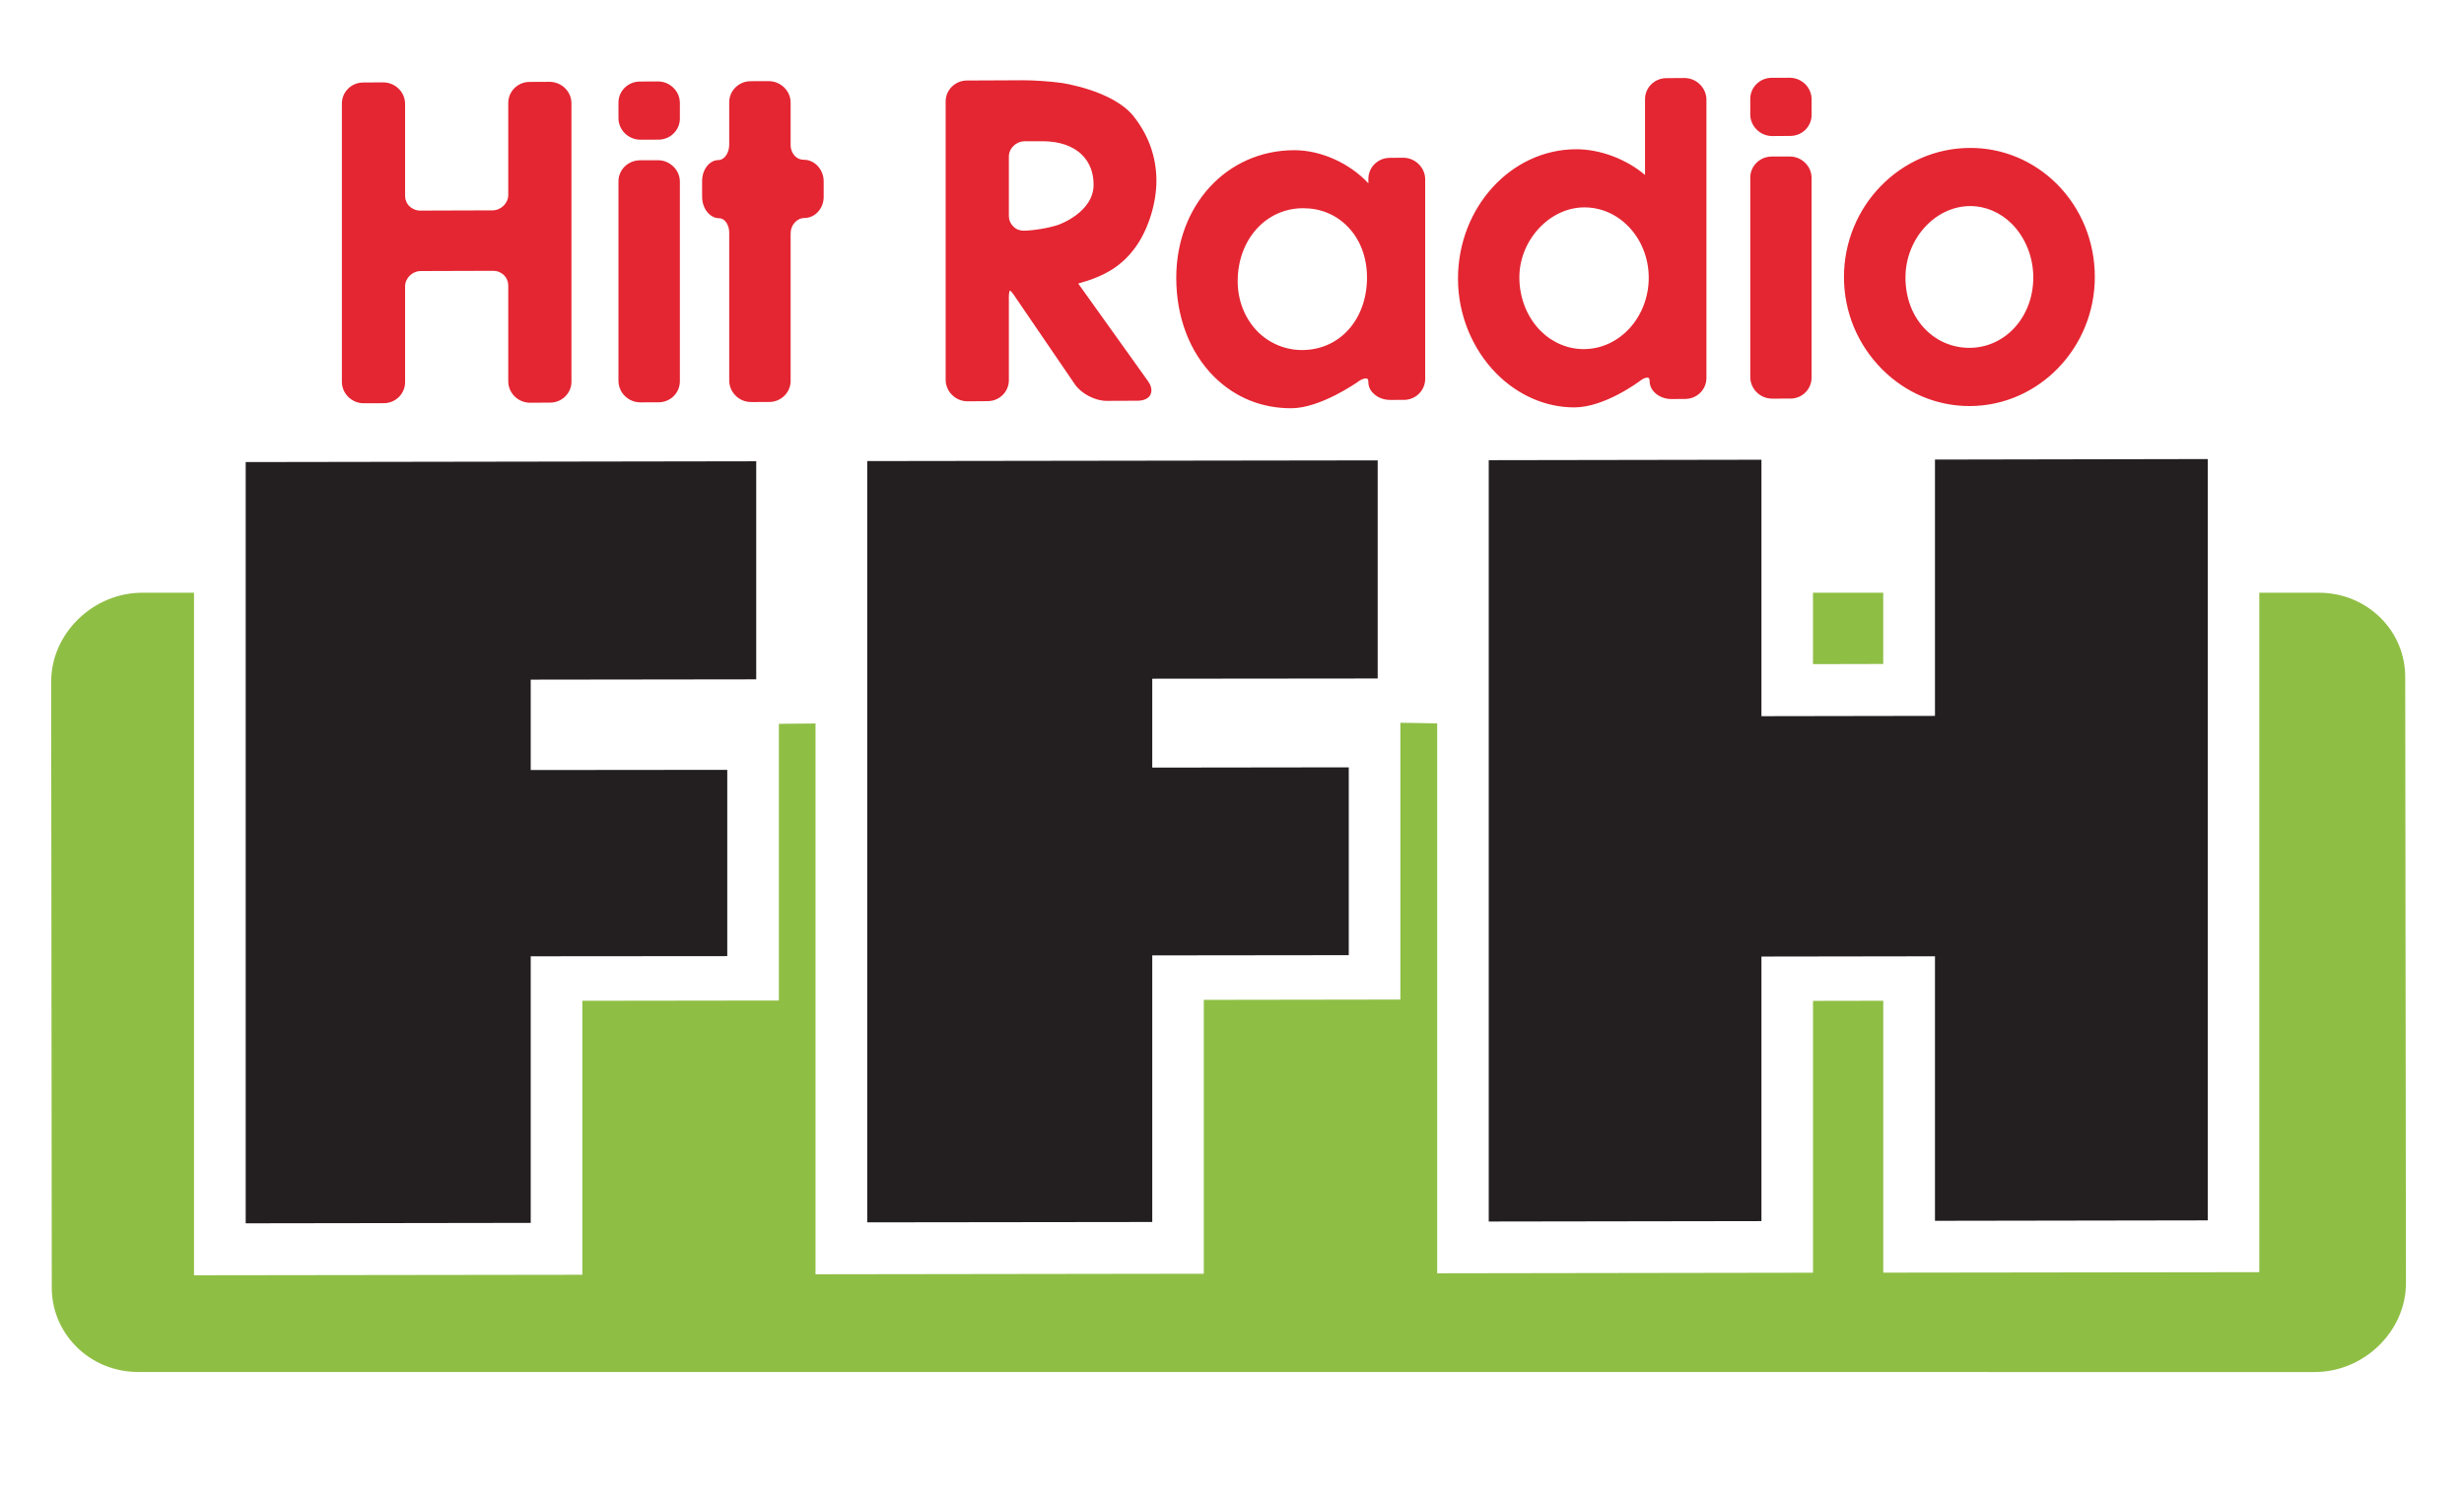
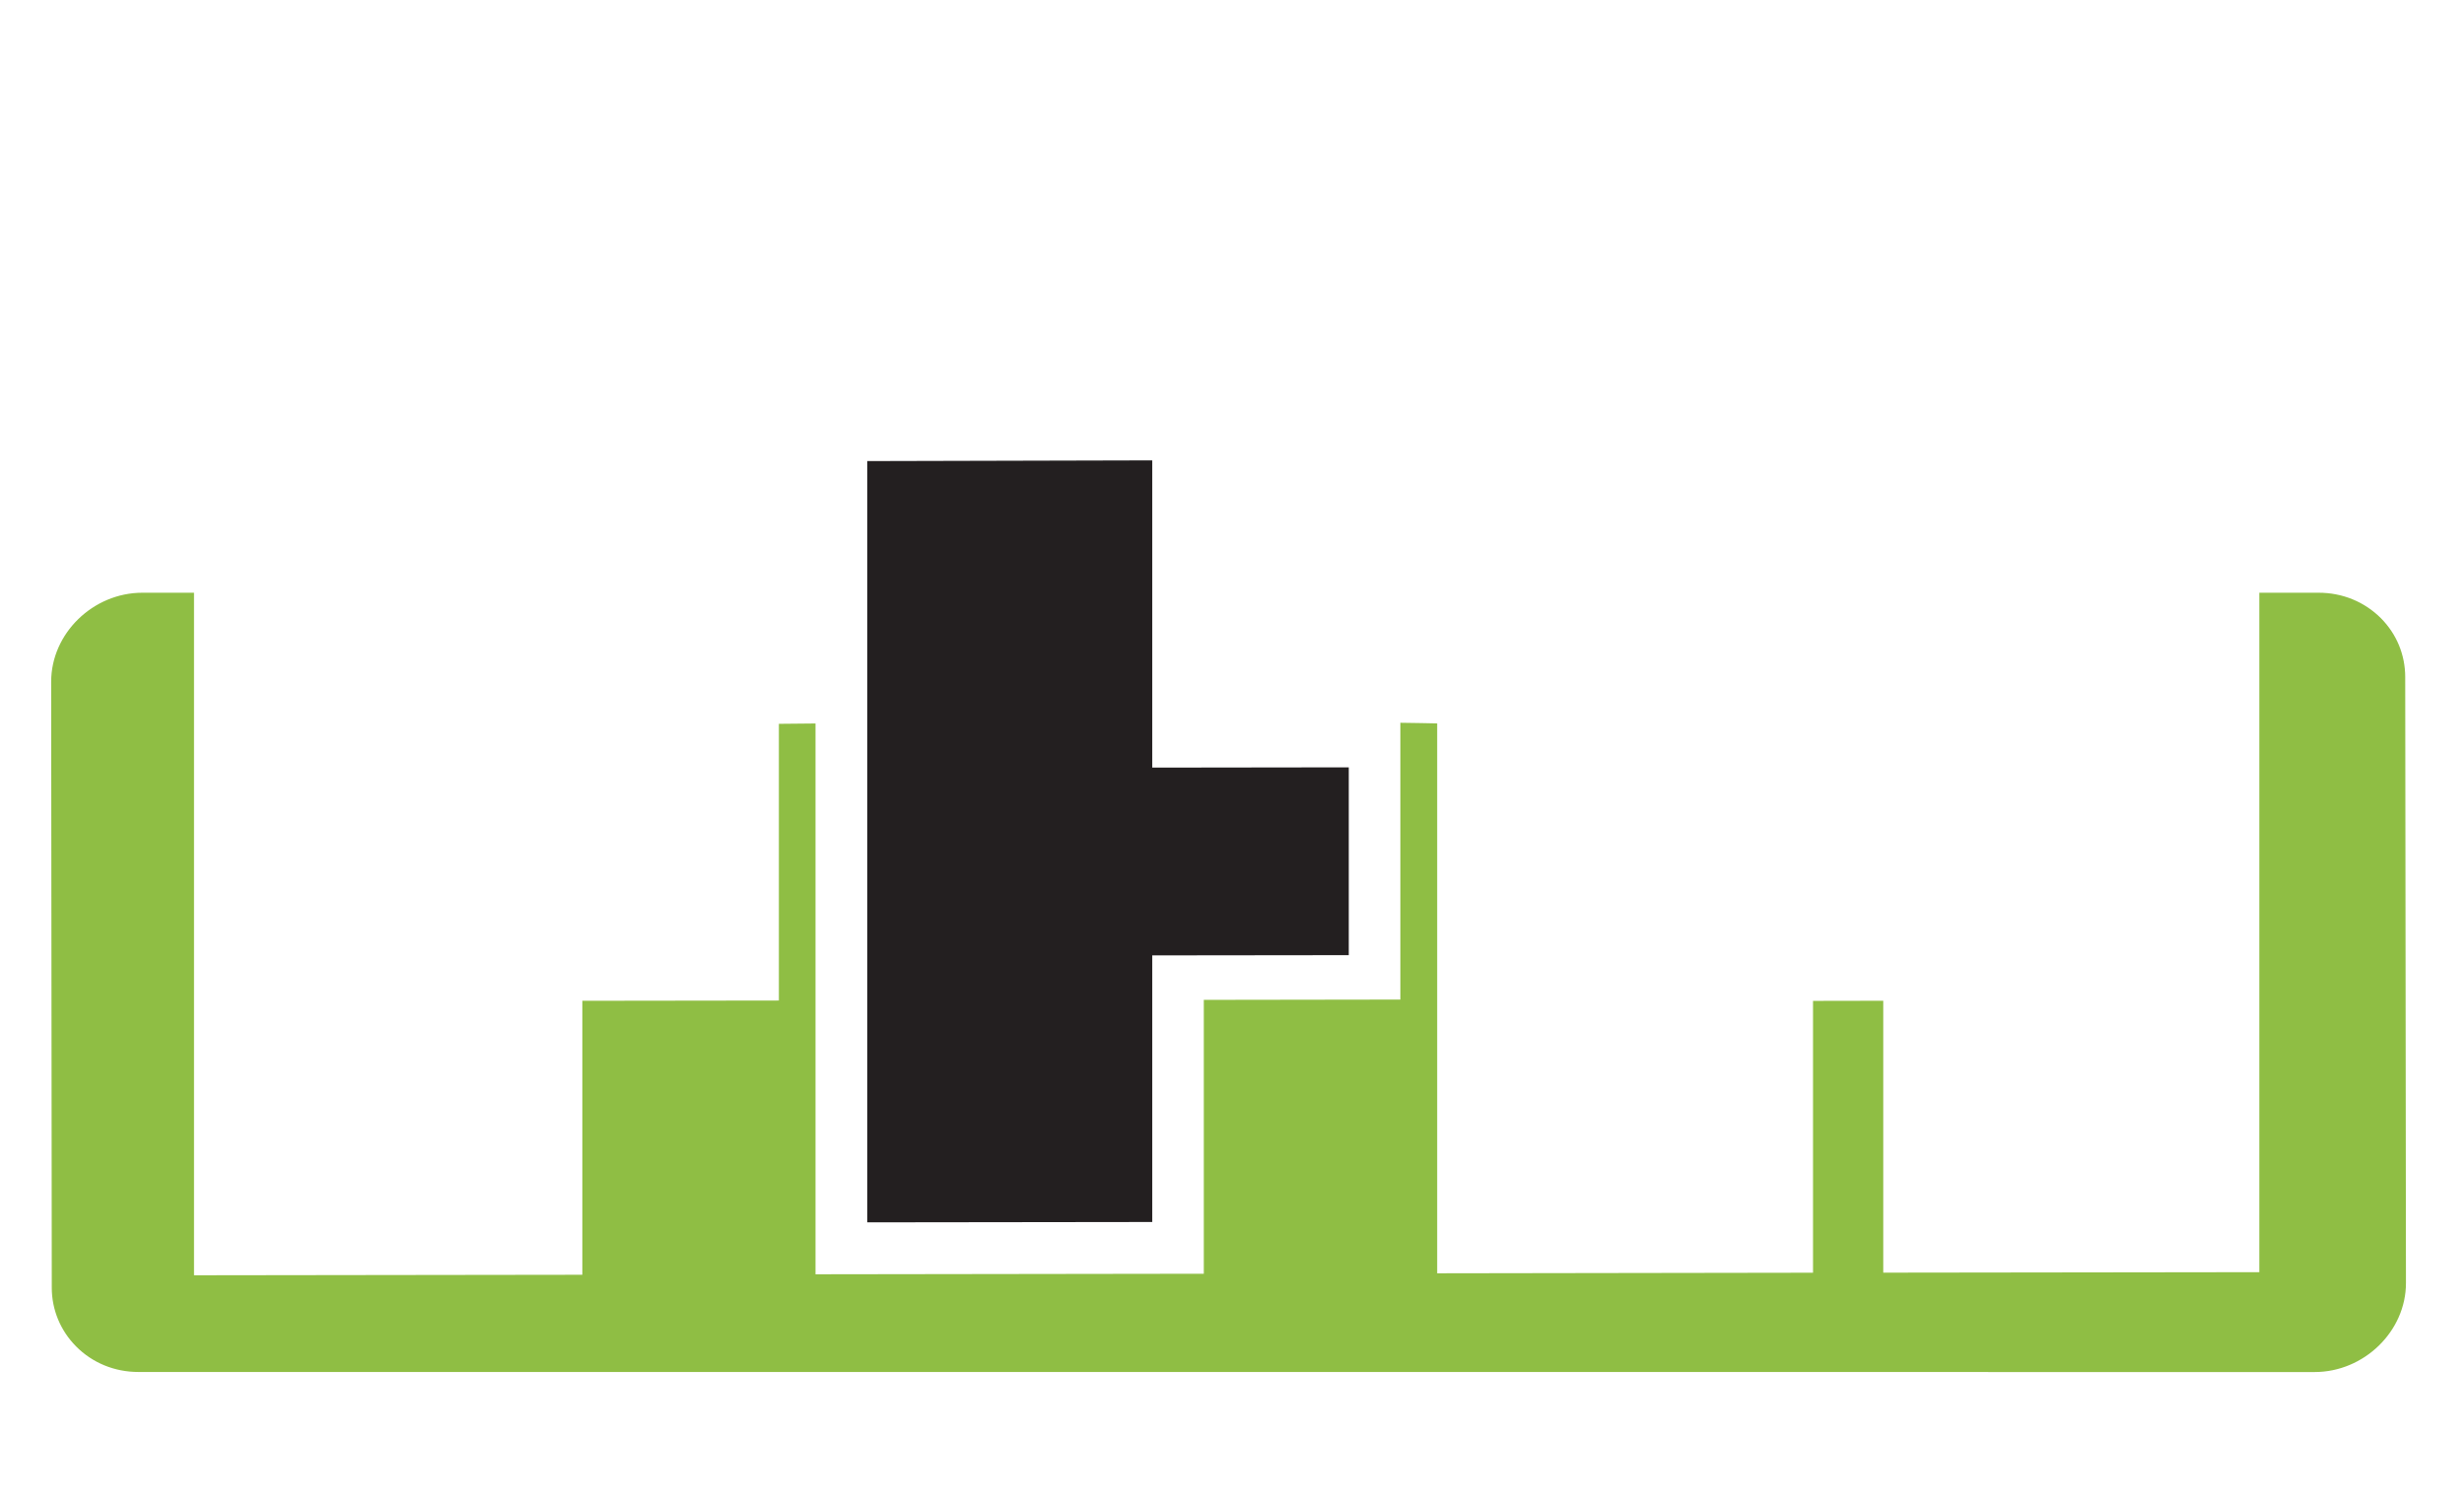
<svg xmlns="http://www.w3.org/2000/svg" width="77" height="47" viewBox="0 0 77 47" fill="none">
  <path d="M75.163 21.159C75.163 20.464 74.895 19.816 74.406 19.321C73.891 18.806 73.203 18.523 72.457 18.523H70.603V39.756L58.852 39.771V31.274C57.774 31.276 57.592 31.276 56.657 31.278V39.773L44.912 39.791V22.607C44.792 22.607 44.119 22.587 43.761 22.587V31.237C43.761 31.237 39.239 31.241 37.619 31.246V39.805L25.485 39.822V22.609C25.367 22.609 24.34 22.62 24.34 22.62V31.267C24.34 31.267 19.817 31.275 18.198 31.275V39.837L6.063 39.853V18.523H4.45C2.904 18.523 1.599 19.798 1.599 21.304L1.618 40.243C1.618 40.929 1.889 41.583 2.377 42.075C2.888 42.592 3.582 42.875 4.324 42.875L72.331 42.877C73.877 42.877 75.186 41.603 75.186 40.097L75.163 21.159Z" fill="#8FBE44" />
-   <path d="M58.851 18.523H56.656V20.754C57.736 20.754 57.92 20.749 58.851 20.749V18.523Z" fill="#8FBE44" />
-   <path d="M17.169 2.557L16.546 2.56C16.182 2.56 15.883 2.855 15.883 3.216V6.091C15.883 6.352 15.657 6.572 15.39 6.574L13.13 6.581C13.002 6.581 12.88 6.528 12.789 6.441C12.707 6.356 12.659 6.245 12.659 6.124V3.25C12.659 3.072 12.591 2.904 12.464 2.778C12.332 2.646 12.156 2.574 11.971 2.574L11.348 2.578C10.982 2.579 10.684 2.873 10.684 3.233V11.933C10.684 12.107 10.754 12.274 10.881 12.401C11.012 12.531 11.184 12.604 11.37 12.602L11.993 12.6C12.362 12.6 12.659 12.304 12.659 11.945V8.951C12.659 8.692 12.884 8.47 13.153 8.47L15.411 8.463C15.542 8.463 15.66 8.512 15.751 8.6C15.835 8.687 15.883 8.798 15.883 8.918V11.912C15.883 12.091 15.952 12.254 16.077 12.383C16.209 12.515 16.384 12.586 16.57 12.586L17.193 12.582C17.558 12.582 17.858 12.289 17.858 11.93V3.231C17.858 3.055 17.789 2.888 17.663 2.761C17.531 2.629 17.355 2.557 17.169 2.557ZM20.559 2.545L19.995 2.548C19.626 2.55 19.327 2.843 19.327 3.203V3.693C19.327 3.869 19.398 4.036 19.523 4.162C19.655 4.294 19.829 4.366 20.015 4.366L20.58 4.364C20.949 4.362 21.246 4.068 21.246 3.707V3.22C21.246 3.043 21.178 2.876 21.049 2.749C20.918 2.616 20.744 2.545 20.559 2.545ZM20.559 5.007L19.995 5.009C19.626 5.013 19.327 5.306 19.327 5.666V11.901C19.327 12.077 19.398 12.243 19.523 12.372C19.655 12.502 19.829 12.576 20.015 12.574L20.58 12.572C20.949 12.572 21.246 12.278 21.246 11.917V5.68C21.246 5.504 21.178 5.339 21.049 5.211C20.918 5.079 20.744 5.007 20.559 5.007ZM25.117 4.993C25.014 4.993 24.917 4.952 24.843 4.879C24.758 4.79 24.707 4.667 24.707 4.538V3.207C24.707 3.032 24.639 2.865 24.51 2.738C24.378 2.608 24.205 2.535 24.021 2.536L23.456 2.537C23.088 2.54 22.788 2.833 22.788 3.195V4.523C22.788 4.783 22.633 5.002 22.452 5.002C22.171 5.003 21.941 5.298 21.941 5.655V6.146C21.941 6.354 22.015 6.544 22.144 6.674C22.237 6.768 22.355 6.821 22.473 6.819C22.554 6.819 22.615 6.865 22.651 6.899C22.738 6.987 22.788 7.127 22.788 7.275V11.89C22.788 12.068 22.858 12.233 22.984 12.36C23.116 12.495 23.292 12.564 23.477 12.564L24.041 12.562C24.408 12.56 24.707 12.264 24.707 11.908V7.293C24.707 7.031 24.904 6.813 25.136 6.813C25.472 6.811 25.74 6.515 25.74 6.155V5.666C25.74 5.48 25.668 5.303 25.54 5.174C25.424 5.055 25.273 4.991 25.117 4.993ZM35.504 7.697C35.889 7.15 36.138 6.347 36.138 5.653C36.138 4.903 35.892 4.217 35.41 3.615C34.757 2.825 33.22 2.597 33.155 2.589C32.837 2.545 32.316 2.508 31.988 2.508L30.216 2.516C29.85 2.516 29.552 2.81 29.552 3.17V11.867C29.552 12.044 29.62 12.209 29.749 12.338C29.879 12.471 30.054 12.541 30.238 12.541L30.862 12.536C31.231 12.536 31.527 12.242 31.527 11.885V9.257C31.527 9.131 31.555 9.085 31.563 9.078C31.566 9.081 31.609 9.109 31.672 9.201L33.588 12.008C33.787 12.3 34.22 12.527 34.577 12.527L35.557 12.523C35.755 12.52 35.898 12.45 35.956 12.324C35.971 12.285 35.982 12.242 35.982 12.2C35.982 12.106 35.946 12.008 35.872 11.906C35.872 11.906 34.084 9.403 33.695 8.861C34.563 8.621 35.084 8.29 35.504 7.697ZM33.072 7.026C32.778 7.126 32.292 7.207 31.986 7.209C31.862 7.209 31.748 7.163 31.662 7.073C31.575 6.986 31.527 6.874 31.527 6.751V4.893C31.527 4.635 31.753 4.415 32.022 4.415L32.575 4.414C33.103 4.413 33.535 4.56 33.818 4.844C34.054 5.08 34.175 5.398 34.175 5.771C34.175 6.641 33.084 7.022 33.072 7.026ZM43.849 4.929L43.429 4.933C43.056 4.934 42.762 5.229 42.762 5.589V5.728C42.183 5.107 41.287 4.69 40.438 4.694C38.339 4.699 36.758 6.415 36.758 8.682C36.758 9.91 37.176 11.004 37.933 11.765C38.587 12.417 39.423 12.761 40.355 12.758C41.266 12.755 42.406 11.953 42.455 11.918C42.58 11.827 42.685 11.812 42.726 11.835C42.76 11.854 42.762 11.914 42.762 11.942C42.762 12.068 42.812 12.194 42.914 12.289C43.045 12.424 43.242 12.5 43.452 12.498L43.87 12.497C44.241 12.497 44.537 12.201 44.537 11.841V5.604C44.537 5.426 44.466 5.262 44.34 5.135C44.209 5.002 44.035 4.929 43.849 4.929ZM40.694 10.939C40.171 10.939 39.678 10.736 39.305 10.367C38.901 9.955 38.678 9.396 38.678 8.786C38.678 7.492 39.555 6.51 40.717 6.507C41.257 6.505 41.735 6.699 42.1 7.068C42.501 7.464 42.719 8.037 42.719 8.677C42.717 9.982 41.868 10.936 40.694 10.939ZM52.64 2.438L52.074 2.442C51.703 2.443 51.407 2.738 51.407 3.098V5.468C50.833 4.979 50.012 4.661 49.253 4.664C47.219 4.668 45.562 6.484 45.562 8.711C45.562 9.827 46.005 10.909 46.769 11.68C47.448 12.359 48.314 12.734 49.204 12.731C50.142 12.729 51.208 11.936 51.253 11.901C51.398 11.79 51.491 11.792 51.521 11.81C51.536 11.822 51.551 11.861 51.551 11.912C51.551 12.039 51.605 12.164 51.701 12.26C51.834 12.395 52.031 12.472 52.237 12.47L52.659 12.467C53.03 12.467 53.326 12.175 53.326 11.812V3.114C53.326 2.938 53.255 2.774 53.129 2.644C52.998 2.511 52.822 2.438 52.64 2.438ZM49.497 10.91C48.996 10.912 48.514 10.709 48.143 10.339C47.722 9.916 47.48 9.309 47.48 8.667C47.48 7.506 48.426 6.484 49.504 6.481C50.012 6.478 50.498 6.683 50.869 7.058C51.287 7.471 51.523 8.066 51.523 8.677C51.523 9.906 50.616 10.906 49.497 10.91ZM55.926 2.43L55.364 2.431C54.994 2.433 54.696 2.729 54.696 3.087V3.577C54.696 3.752 54.768 3.921 54.891 4.045C55.022 4.178 55.199 4.252 55.384 4.252L55.95 4.248C56.32 4.245 56.612 3.953 56.612 3.591V3.102C56.612 2.928 56.544 2.761 56.417 2.632C56.288 2.504 56.114 2.43 55.926 2.43ZM55.926 4.891L55.364 4.892C54.994 4.894 54.696 5.188 54.696 5.55V11.786C54.696 11.963 54.768 12.127 54.891 12.253C55.022 12.386 55.199 12.459 55.384 12.457L55.95 12.456C56.32 12.456 56.612 12.162 56.612 11.799V5.567C56.612 5.385 56.544 5.221 56.417 5.095C56.288 4.963 56.114 4.891 55.926 4.891ZM64.281 5.753C63.547 5.022 62.582 4.618 61.561 4.623C59.392 4.628 57.624 6.44 57.624 8.657C57.624 9.745 58.048 10.769 58.816 11.54C59.56 12.285 60.532 12.692 61.557 12.69C63.713 12.682 65.463 10.87 65.463 8.654C65.463 7.549 65.041 6.519 64.281 5.753ZM61.549 10.87C61.032 10.871 60.547 10.673 60.183 10.308C59.769 9.898 59.546 9.316 59.546 8.673C59.546 7.466 60.471 6.443 61.568 6.44C62.048 6.439 62.513 6.637 62.875 7C63.296 7.429 63.54 8.036 63.54 8.667C63.542 9.901 62.668 10.866 61.549 10.87Z" fill="#E42632" />
-   <path d="M36.008 29.856L42.149 29.849V23.98L36.008 23.988V21.21L43.053 21.203V14.387L27.101 14.409V38.199L36.008 38.188" fill="#231F20" />
-   <path d="M16.585 29.884L22.727 29.879V24.058L16.585 24.064V21.239L23.632 21.23V14.415L7.678 14.44V38.229L16.585 38.216" fill="#231F20" />
-   <path d="M68.992 38.137V14.346L60.468 14.362V22.372L55.045 22.381V14.367L46.523 14.381V38.173L55.045 38.16V29.892L60.468 29.884V38.151" fill="#231F20" />
+   <path d="M36.008 29.856L42.149 29.849V23.98L36.008 23.988V21.21V14.387L27.101 14.409V38.199L36.008 38.188" fill="#231F20" />
</svg>